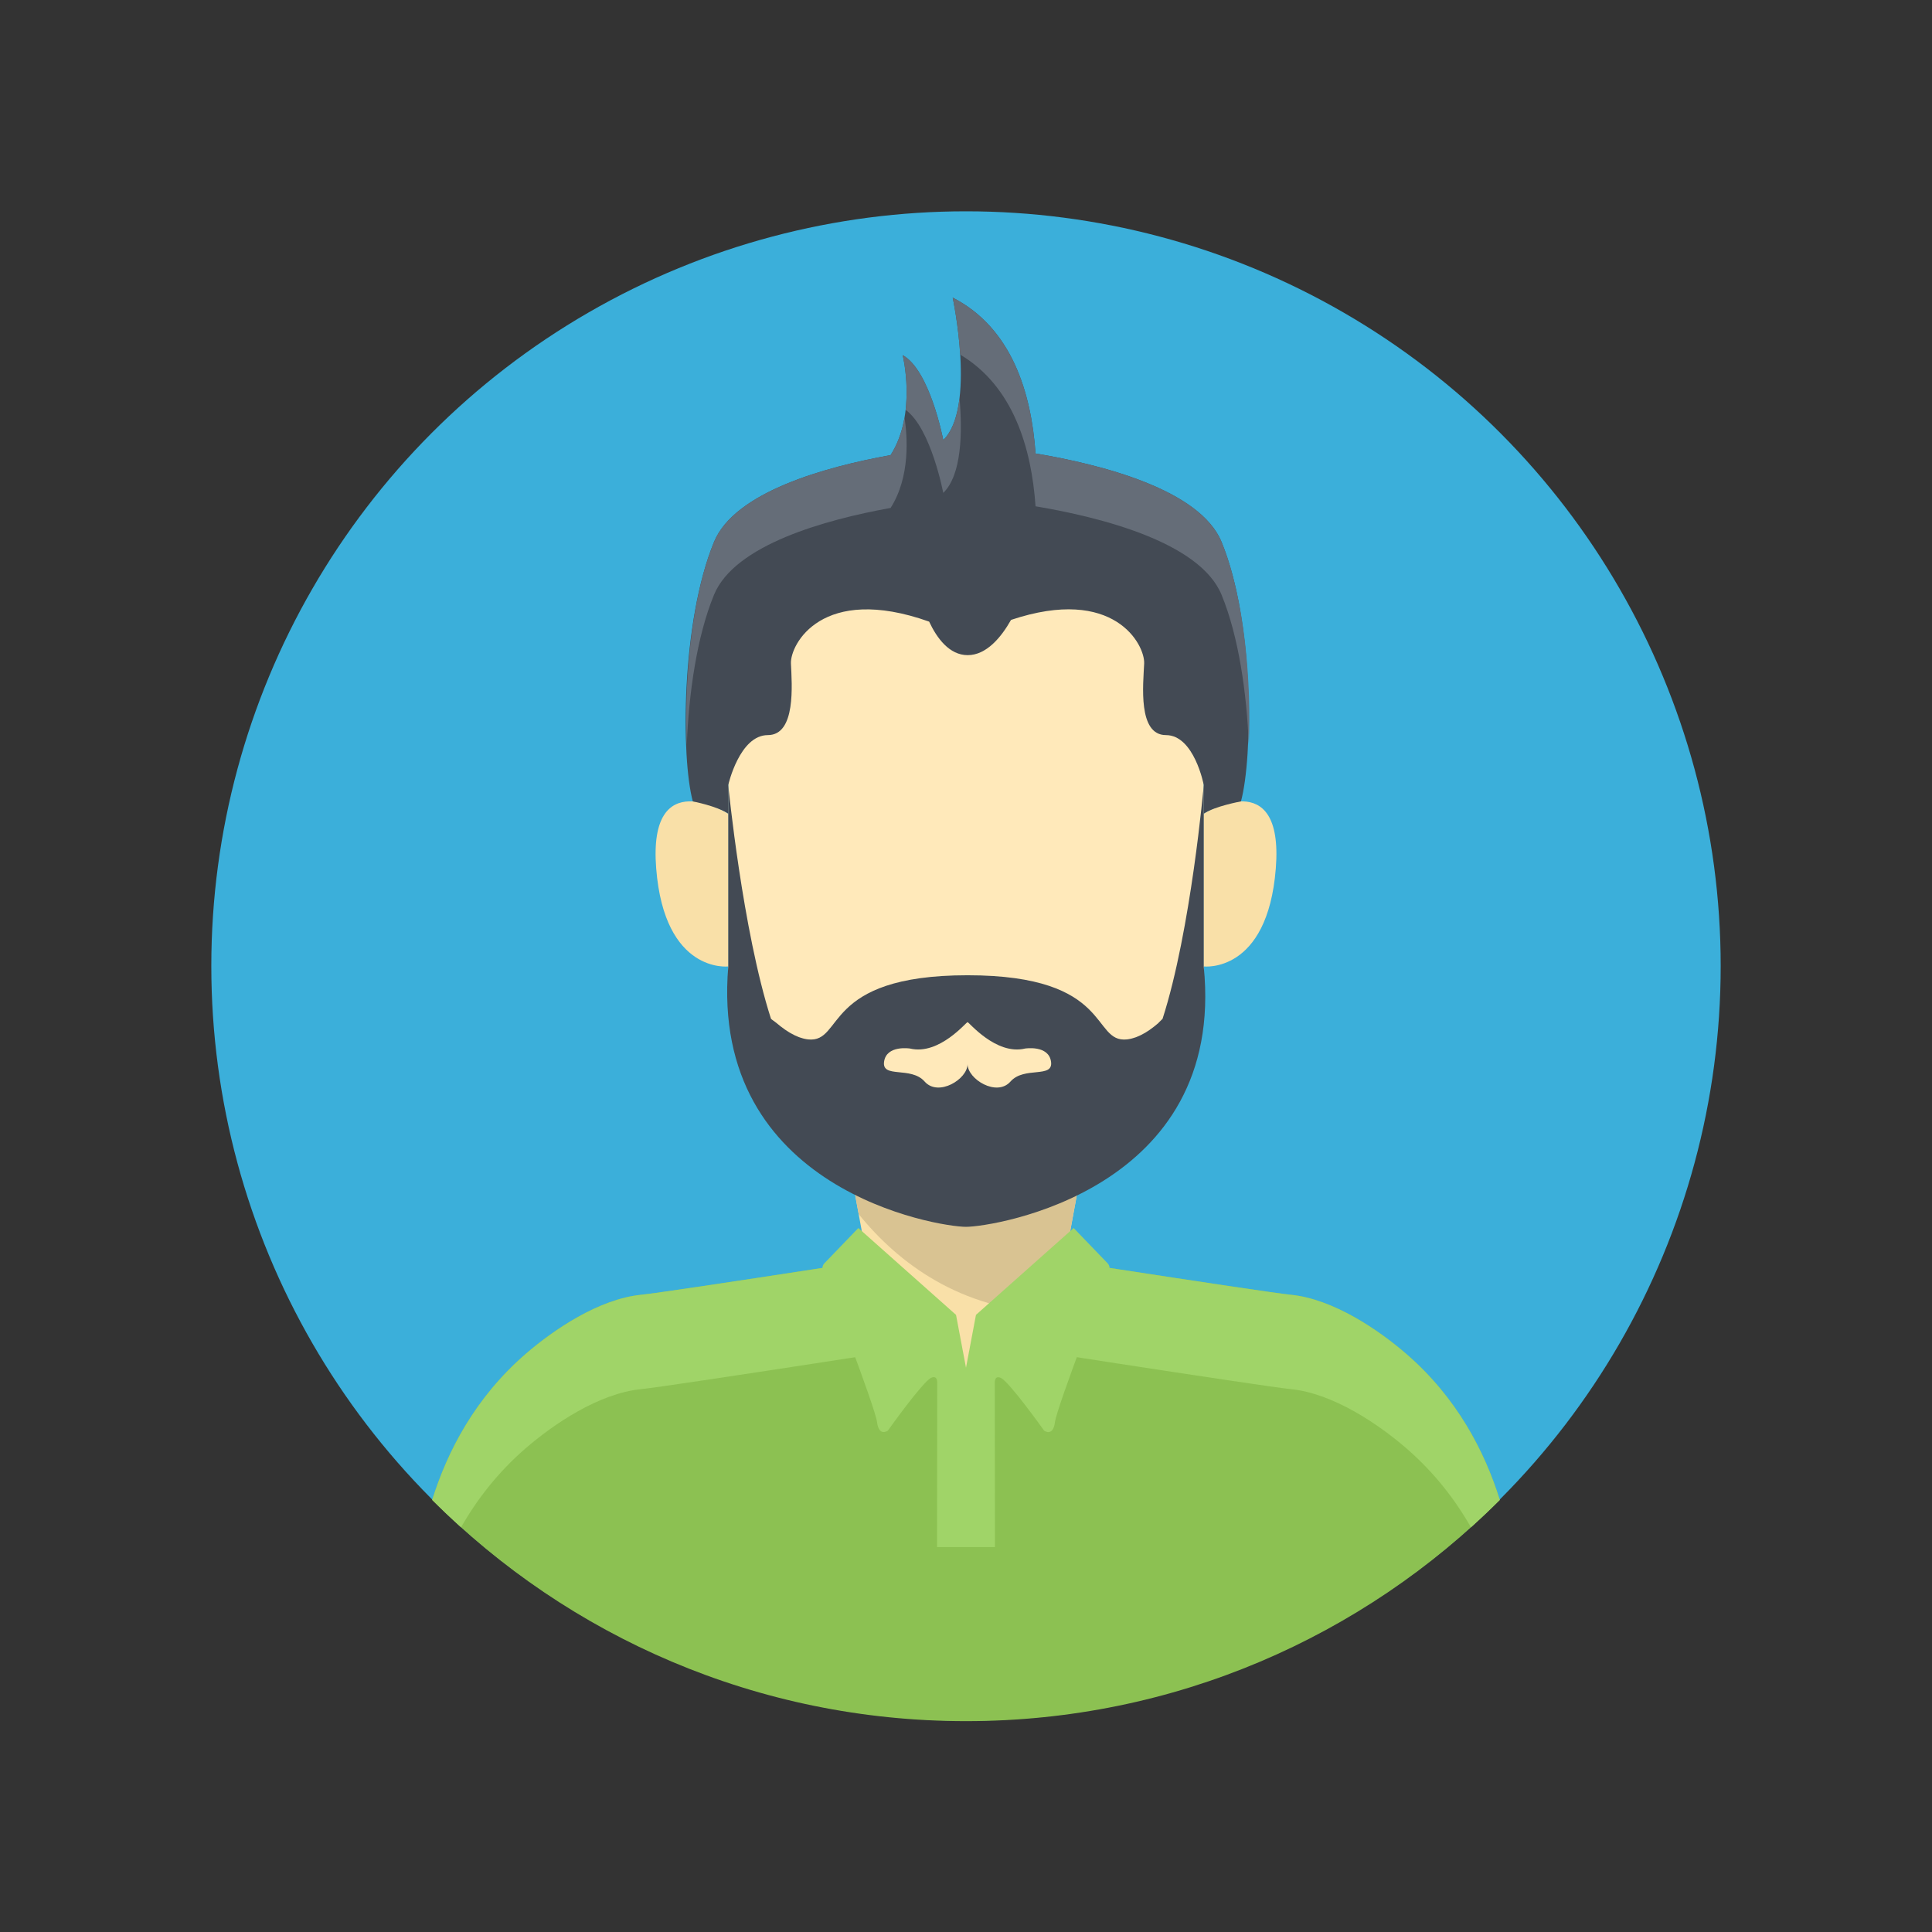
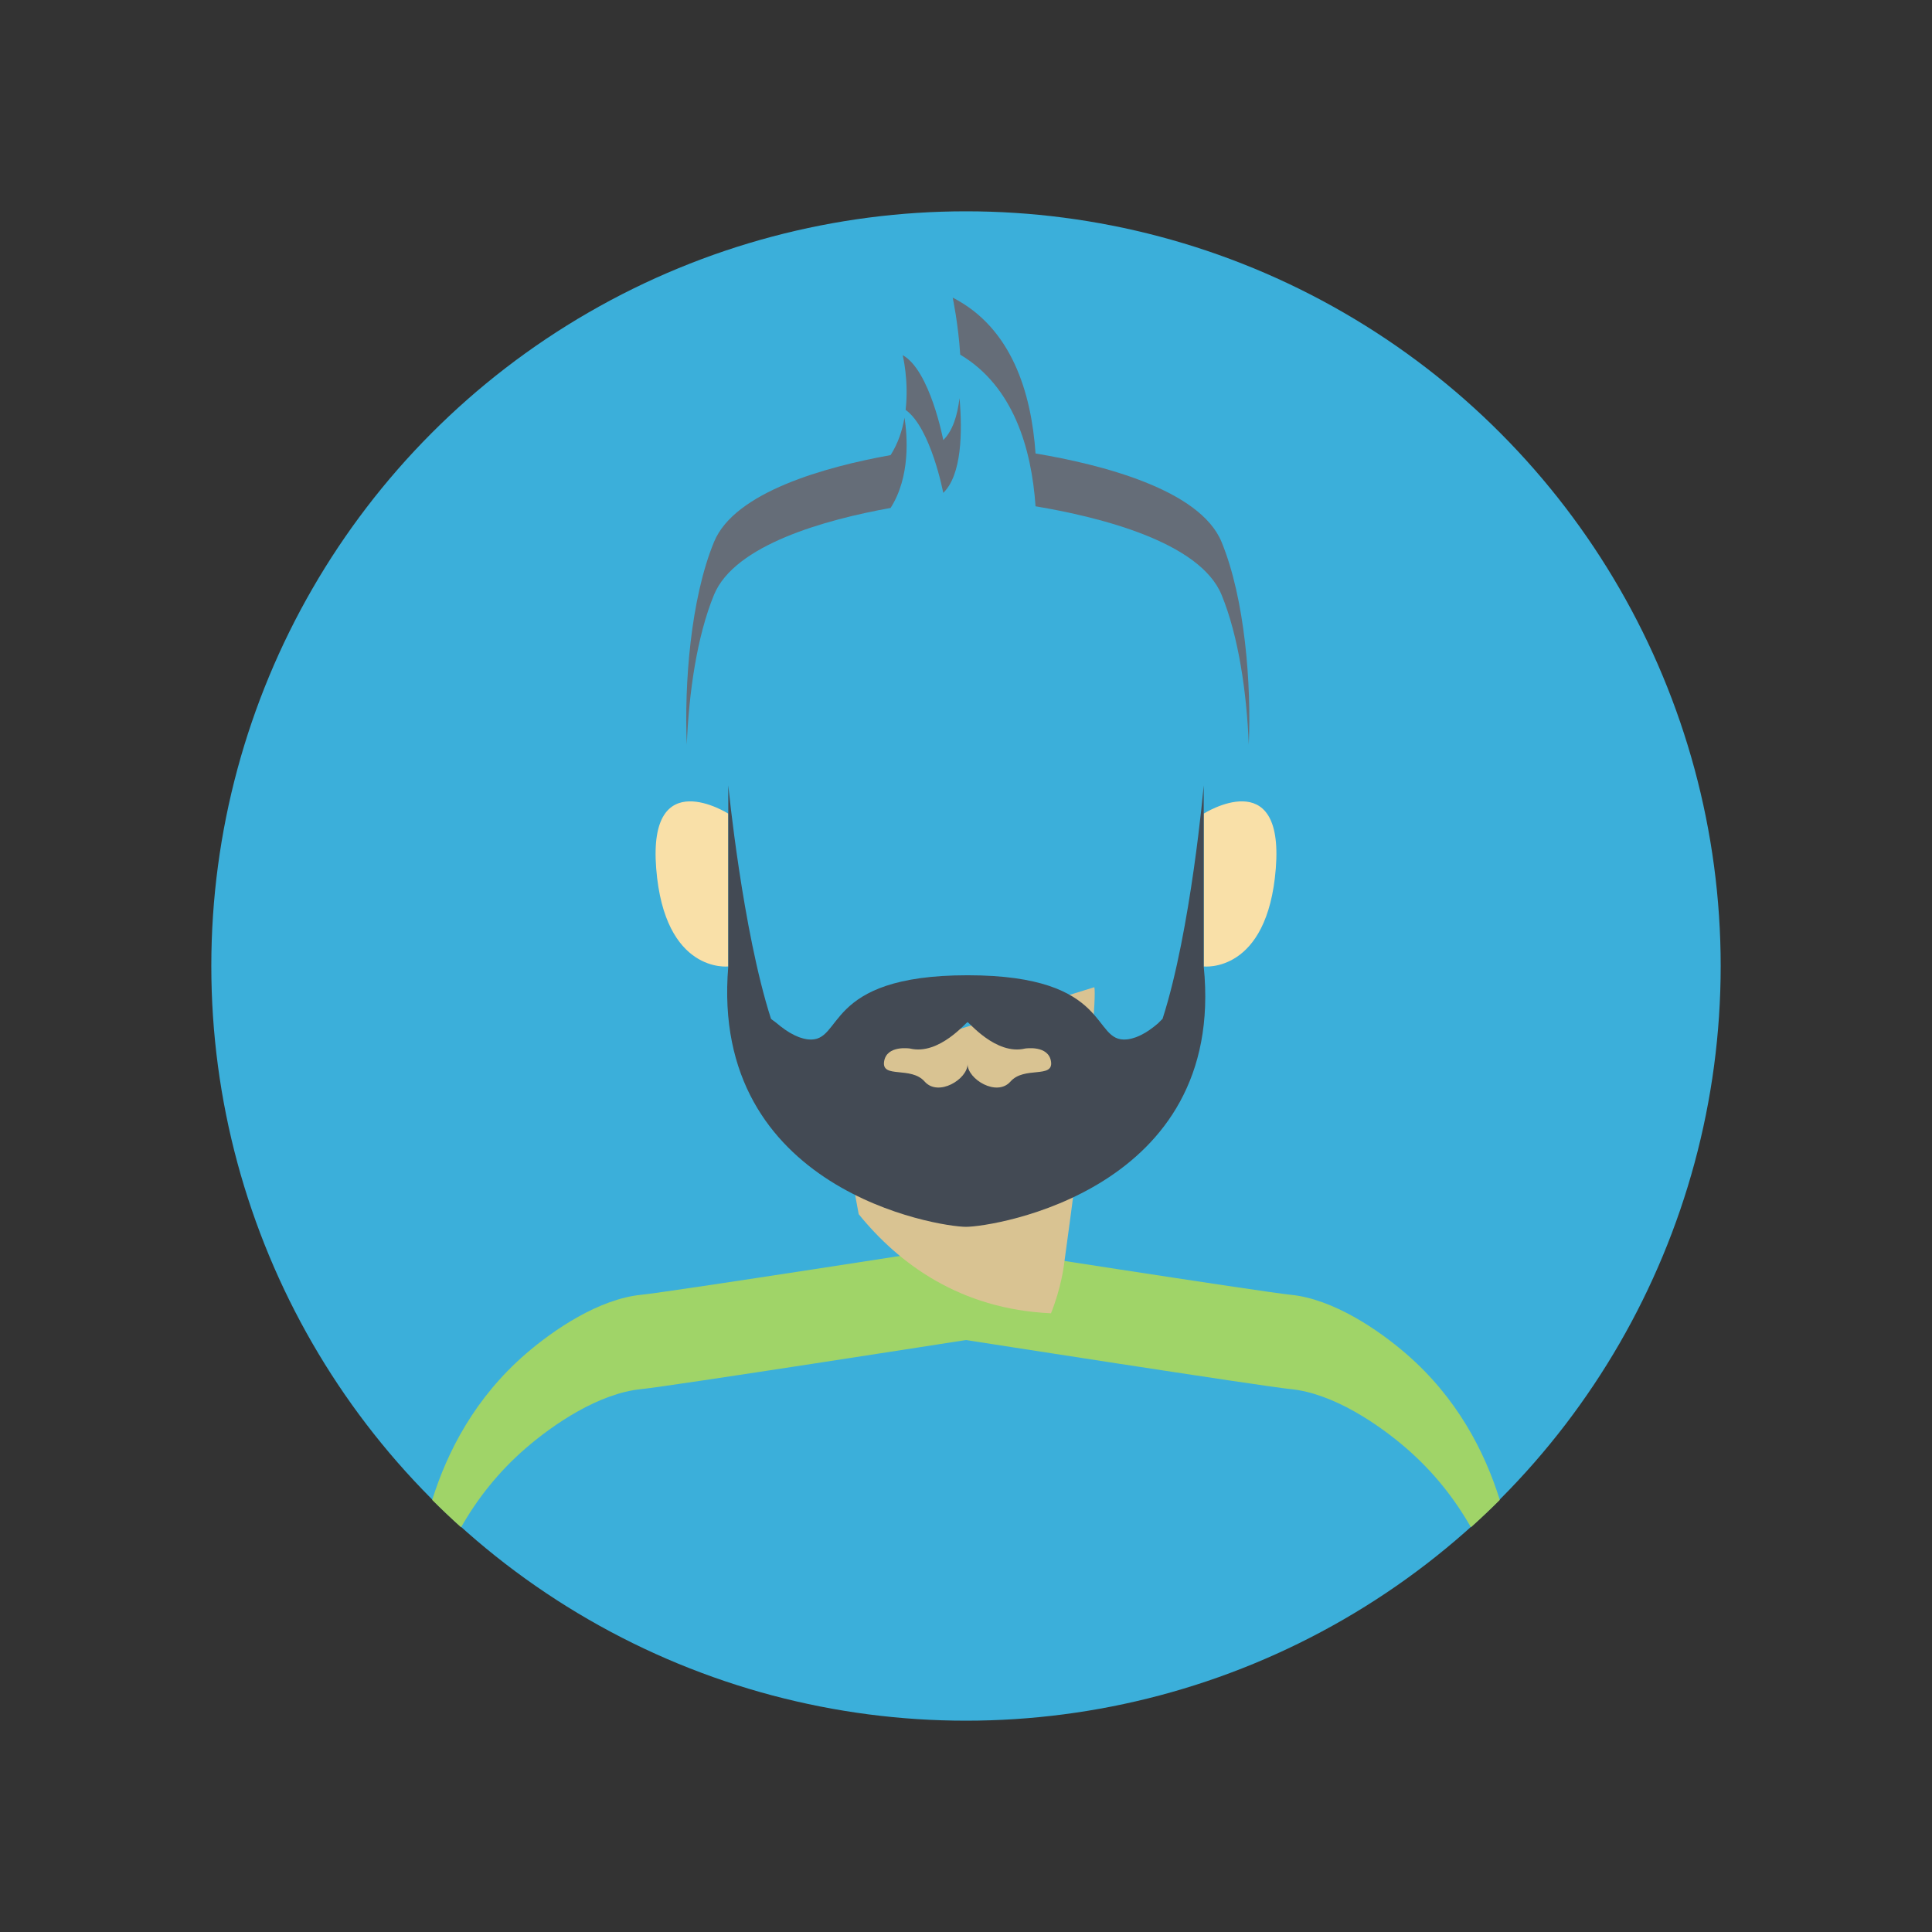
<svg xmlns="http://www.w3.org/2000/svg" version="1.1" baseProfile="basic" x="0px" y="0px" width="512px" height="512px" viewBox="0 0 512 512" xml:space="preserve">
  <rect x="0" y="0" width="512" height="512" fill="#333333" stroke="none" />
  <g id="Layer_159" display="none">
    <rect x="512" display="inline" fill="#FFFFFF" width="512" height="512" />
    <rect display="inline" fill="#FFFFFF" width="512" height="512" />
    <rect x="-512" display="inline" fill="#FFFFFF" width="512" height="512" />
    <rect x="512" y="512" display="inline" fill="#FFFFFF" width="512" height="512" />
    <rect y="512" display="inline" fill="#FFFFFF" width="512" height="512" />
    <rect x="-512" y="512" display="inline" fill="#FFFFFF" width="512" height="512" />
  </g>
  <g id="female" display="none">
    <g id="avatar15_1_" display="inline">
      <g id="baclk">
		</g>
      <g id="hair_back_8_">
		</g>
      <g id="clothes_30_">
		</g>
      <g id="face_98_">
		</g>
      <g id="hair_front_8_">
		</g>
    </g>
    <g id="avatar14_1_" display="inline">
      <g id="back_16_">
		</g>
      <g id="hair_back">
		</g>
      <g id="clothes_17_">
		</g>
      <g id="face_57_">
		</g>
      <g id="hair_front">
		</g>
    </g>
    <g id="avatar13_1_" display="inline">
      <g id="back_x27_">
		</g>
      <g id="clothes">
		</g>
      <g id="face">
		</g>
      <g id="hair">
		</g>
    </g>
    <g id="avatar12_1_" display="inline">
      <g id="back_27_">
		</g>
      <g id="clothes_29_">
		</g>
      <g id="face_97_">
		</g>
      <g id="hair_20_">
		</g>
    </g>
    <g id="avatar11_1_" display="inline">
      <g id="back_26_">
		</g>
      <g id="clothes_28_">
		</g>
      <g id="face_95_">
		</g>
      <g id="hair_19_">
		</g>
    </g>
    <g id="avatar10_1_" display="inline">
      <g id="back_25_">
		</g>
      <g id="clothes_27_">
		</g>
      <g id="face_94_">
		</g>
      <g id="glasses_11_">
		</g>
      <g id="hair_18_">
		</g>
    </g>
    <g id="avatar9_1_" display="inline">
      <g id="back_24_">
		</g>
      <g id="clothes_26_">
		</g>
      <g id="face_92_">
		</g>
      <g id="hair_17_">
		</g>
    </g>
    <g id="avatar8_1_" display="inline">
      <g id="back_23_">
		</g>
      <g id="hair_back_7_">
		</g>
      <g id="clothes_25_">
		</g>
      <g id="face_91_">
		</g>
      <g id="hair_front_7_">
		</g>
    </g>
    <g id="avatar7_1_" display="inline">
      <g id="back_22_">
		</g>
      <g id="clothes_24_">
		</g>
      <g id="face_90_">
		</g>
      <g id="necklace_1_">
		</g>
      <g id="earings_1_">
		</g>
      <g id="hair_16_">
		</g>
    </g>
    <g id="avatar6_1_" display="inline">
      <g id="back_21_">
		</g>
      <g id="hair_back_6_">
		</g>
      <g id="clothes_23_">
		</g>
      <g id="face_89_">
		</g>
      <g id="glasses_12_">
		</g>
      <g id="hair_front_6_">
		</g>
    </g>
    <g id="avatar5_1_" display="inline">
      <g id="back_20_">
		</g>
      <g id="hair_back_5_">
		</g>
      <g id="clothes_22_">
		</g>
      <g id="face_88_">
		</g>
      <g id="glasses_9_">
		</g>
      <g id="hair_front_5_">
		</g>
    </g>
    <g id="avatar4_1_" display="inline">
      <g id="back_19_">
		</g>
      <g id="hair_back_4_">
		</g>
      <g id="clothes_21_">
		</g>
      <g id="face_87_">
		</g>
      <g id="earing_1_">
		</g>
      <g id="hair_front_4_">
		</g>
    </g>
    <g id="avatar3_1_" display="inline">
      <g id="back_18_">
		</g>
      <g id="hair_back_3_">
		</g>
      <g id="clothes_20_">
		</g>
      <g id="face_86_">
		</g>
      <g id="earings">
		</g>
      <g id="glasses_8_">
		</g>
      <g id="hair_front_3_">
		</g>
    </g>
    <g id="avatar2_1_" display="inline">
      <g id="Layebackr_167">
		</g>
      <g id="hair_back_2_">
		</g>
      <g id="clothes_19_">
		</g>
      <g id="necklace">
		</g>
      <g id="face_85_">
		</g>
      <g id="hair_front_2_">
		</g>
    </g>
    <g id="avatar1_1_" display="inline">
      <g id="back_17_">
		</g>
      <g id="hair_back_1_">
		</g>
      <g id="clothes_18_">
		</g>
      <g id="face_84_">
		</g>
      <g id="hair_front_1_">
		</g>
    </g>
  </g>
  <g id="male">
    <g id="avatar20">
      <g id="back_32_">
		</g>
      <g id="clothes_34_">
		</g>
      <g id="face_100_">
		</g>
      <g id="hair_22_">
		</g>
    </g>
    <g id="avatar19">
      <g id="back_31_">
		</g>
      <g id="clothes_33_">
		</g>
      <g id="face_99_">
		</g>
      <g id="scaft">
		</g>
      <g id="hat">
		</g>
    </g>
    <g id="avatar18">
      <g id="back_30_">
		</g>
      <g id="clothes_32_">
		</g>
      <g id="face_55_">
		</g>
      <g id="earings_2_">
		</g>
      <g id="hair_21_">
		</g>
    </g>
    <g id="avatar17">
      <g id="back_29_">
		</g>
      <g id="hair_back_10_">
		</g>
      <g id="clothes_31_">
		</g>
      <g id="face_2_">
		</g>
      <g id="glasses_10_">
		</g>
      <g id="hair_front_10_">
		</g>
    </g>
    <g id="avatar16">
      <g id="back_28_">
		</g>
      <g id="hair_back_9_">
		</g>
      <g id="clothes_1_">
		</g>
      <g id="face_1_">
		</g>
      <g id="hair_front_9_">
		</g>
    </g>
    <g id="avatar15">
      <g id="back_5_">
		</g>
      <g id="clothes_6_">
		</g>
      <g id="face_29_">
		</g>
      <g id="glasses_4_">
		</g>
      <g id="hair_8_">
		</g>
    </g>
    <g id="avatar14">
      <g id="back_6_">
		</g>
      <g id="clothes_7_">
		</g>
      <g id="face_42_">
		</g>
      <g id="earings_3_">
		</g>
      <g id="hair_9_">
		</g>
    </g>
    <g id="avatar13">
      <g id="back_7_">
		</g>
      <g id="clothes_8_">
		</g>
      <g id="face_43_">
		</g>
      <g id="glasses_5_">
		</g>
      <g id="hair_10_">
		</g>
    </g>
    <g id="avatar12">
      <g id="back_8_">
		</g>
      <g id="clothes_9_">
		</g>
      <g id="face_44_">
		</g>
      <g id="beard_6_">
		</g>
      <g id="hair_11_">
		</g>
    </g>
    <g id="avatar11">
      <g id="back_9_">
		</g>
      <g id="clothes_10_">
		</g>
      <g id="face_45_">
		</g>
      <g id="glass">
		</g>
      <g id="hair_12_">
		</g>
    </g>
    <g id="avatar10">
      <g id="back_10_">
		</g>
      <g id="clothes_11_">
		</g>
      <g id="face_46_">
		</g>
      <g id="beard_7_">
		</g>
      <g id="glasses_6_">
		</g>
      <g id="hair_13_">
		</g>
    </g>
    <g id="avatar9">
      <g id="back_11_">
		</g>
      <g id="clothes_12_">
		</g>
      <g id="face_47_">
		</g>
      <g id="glasses_3_">
		</g>
      <g id="hair_7_">
		</g>
    </g>
    <g id="avatar8">
      <g id="back_12_">
		</g>
      <g id="clothes_13_">
		</g>
      <g id="face_48_">
		</g>
      <g id="beard_5_">
		</g>
      <g id="glasses_7_">
		</g>
      <g id="hair_6_">
		</g>
    </g>
    <g id="avatar7">
      <g id="back_4_">
		</g>
      <g id="clothes_14_">
		</g>
      <g id="face_11_">
		</g>
      <g id="hair_14_">
		</g>
    </g>
    <g id="avatar6">
      <g id="back_13_">
		</g>
      <g id="clothes_15_">
		</g>
      <g id="face_16_">
		</g>
      <g id="glasses_2_">
		</g>
      <g id="beard_4_">
		</g>
      <g id="hair_5_">
		</g>
    </g>
    <g id="avatar5">
      <g id="back_14_">
		</g>
      <g id="clothes_5_">
		</g>
      <g id="face_38_">
		</g>
      <g id="beard_3_">
		</g>
      <g id="hair_4_">
		</g>
    </g>
    <g id="avatar4">
      <g id="back_3_">
		</g>
      <g id="clothes_4_">
		</g>
      <g id="face_13_">
		</g>
      <g id="beard_2_">
		</g>
      <g id="glasses_1_">
		</g>
      <g id="hair_3_">
		</g>
    </g>
    <g id="avatar3">
      <g id="back_15_">
		</g>
      <g id="clothes_16_">
		</g>
      <g id="face_49_">
		</g>
      <g id="hair_15_">
		</g>
    </g>
    <g id="avatar2">
      <g id="back_2_">
        <circle fill="#3BAFDA" cx="256" cy="256" r="200" />
      </g>
      <g id="clothes_3_">
-         <path id="_x35__49_" fill="#8CC152" d="M372.668,358.789c-7.353-6.355-19.364-14.563-30.666-15.666     c-7.258-0.709-86.002-13-86.002-13s-78.744,12.291-86.002,13c-11.302,1.104-23.313,9.311-30.666,15.666     c-13.417,11.598-20.781,25.84-24.795,38.711c36.195,36.219,86.213,58.621,141.463,58.621s105.268-22.402,141.463-58.621     C393.449,384.629,386.085,370.387,372.668,358.789z" />
        <path id="_x34__62_" fill="#A0D468" d="M139.332,383.789c7.353-6.355,19.364-14.563,30.666-15.666     c7.258-0.709,86.002-13,86.002-13s78.744,12.291,86.002,13c11.302,1.104,23.313,9.311,30.666,15.666     c7.412,6.406,12.97,13.621,17.143,20.965c2.612-2.354,5.168-4.768,7.652-7.254c-4.014-12.871-11.378-27.113-24.795-38.711     c-7.353-6.355-19.364-14.563-30.666-15.666c-7.258-0.709-86.002-13-86.002-13s-78.744,12.291-86.002,13     c-11.302,1.104-23.313,9.311-30.666,15.666c-13.417,11.598-20.781,25.84-24.795,38.711c2.484,2.486,5.04,4.9,7.652,7.254     C126.362,397.41,131.92,390.195,139.332,383.789z" />
-         <path id="_x33__68_" fill="#F9E0A8" d="M256,252.121l-42.25-5.5l16.307,88.734c0,0,3.666,30.766,25.943,30.766     s25.943-30.766,25.943-30.766l16.307-88.734L256,252.121z" />
-         <path id="_x32__75_" fill="#D9C392" d="M290,261.621l-69.525,21.592l7.086,38.557c10.66,13.145,26.918,25.186,50.957,26.264     c2.709-6.691,3.426-12.678,3.426-12.678l12.127-65.99C291.686,264.568,290,261.621,290,261.621z" />
-         <path id="_x31__89_" fill="#A0D468" d="M293.532,334.787l-9.002-9.348l-25.89,23.016l-2.641,14l-2.641-14l-25.89-23.016     l-9.002,9.348c-1.169,1.215-0.001,3.209-0.001,3.209s13.458,34.875,13.958,38.875s2.874,2.25,2.874,2.25s9.266-13.043,11.496-14     c1.75-0.75,1.577,1.383,1.577,1.383L248.33,410h15.34l-0.041-43.496c0,0-0.175-2.107,1.575-1.357     c2.23,0.955,11.498,13.987,11.498,13.987s2.372,1.743,2.872-2.257S293.533,338,293.533,338S294.701,336.002,293.532,334.787z" />
+         <path id="_x32__75_" fill="#D9C392" d="M290,261.621l-69.525,21.592l7.086,38.557c10.66,13.145,26.918,25.186,50.957,26.264     c2.709-6.691,3.426-12.678,3.426-12.678C291.686,264.568,290,261.621,290,261.621z" />
      </g>
      <g id="face_9_">
        <path id="ear_119_" fill="#F9E0A8" d="M193,215.621c0,0-21.309-13.5-19.104,14.5s19.104,26,19.104,26V215.621z" />
        <path id="ear_113_" fill="#F9E0A8" d="M319,215.621c0,0,21.31-13.5,19.104,14.5c-2.204,28-19.104,26-19.104,26V215.621z" />
-         <path id="face_74_" fill="#FFE9BA" d="M256,143.383c-63,0-63,34.738-63,34.738s0,59.5,0,80s19.237,36.287,35.226,50     c13.408,11.5,27.774,11,27.774,11s14.366,0.5,27.774-11c15.988-13.713,35.226-29.5,35.226-50s0-80,0-80S319,143.383,256,143.383z     " />
      </g>
      <g id="beard_1_">
        <path id="_x31__85_" fill="#434A54" d="M319,256.121v-47.998c0,0-3.356,38.414-10.908,61.873     c-0.383,0.355-0.667,0.703-1.059,1.039c-0.002,0.002,0.048,0.004,0.046,0.006c-0.765,0.654-1.518,1.264-2.304,1.809     c-0.052,0.035-0.091,0.07-0.144,0.105c-0.326,0.223-0.648,0.434-0.977,0.633c-0.071,0.043-0.14,0.088-0.211,0.129     c-0.748,0.439-1.498,0.809-2.247,1.098c-0.1,0.037-0.198,0.07-0.298,0.107c-0.277,0.098-0.552,0.184-0.828,0.256     c-0.106,0.029-0.212,0.061-0.319,0.084c-0.364,0.086-0.729,0.154-1.089,0.193c-9.583,1-3.584-17-42.25-17s-32.667,18-42.25,17     c-0.36-0.039-0.725-0.107-1.089-0.193c-0.106-0.023-0.213-0.055-0.319-0.084c-0.275-0.072-0.551-0.158-0.828-0.256     c-0.1-0.037-0.199-0.07-0.299-0.107c-0.749-0.289-1.5-0.658-2.248-1.098c-0.071-0.041-0.143-0.086-0.214-0.129     c-0.329-0.199-0.657-0.41-0.983-0.633c-0.053-0.035-0.104-0.07-0.156-0.105c-0.786-0.545-1.565-1.154-2.33-1.809     c-0.002-0.002-0.004-0.004-0.006-0.006c-0.392-0.336-0.986-0.684-1.369-1.039C196.771,246.537,193,208.123,193,208.123v47.998     c-5,59.334,55.667,69,63,69S325,315.455,319,256.121z M267.789,286.621c-3.625,4.125-11.375-0.625-11.375-4.625     c0,4-7.75,8.75-11.375,4.625s-11.375-0.75-10.75-5.25s6.875-3.5,6.875-3.5c7.786,1.869,15.071-7.229,15.25-6.98     c0.179-0.248,7.464,8.85,15.25,6.98c0,0,6.25-1,6.875,3.5S271.414,282.496,267.789,286.621z" />
      </g>
      <g id="hair_2_">
-         <path id="_x34__61_" fill="#434A54" d="M323.723,143.621c-5.725-13.902-31.884-20.527-49.292-23.447     c-1.119-16.156-6.353-33.326-21.958-41.303c0,0,6.25,29.25-2.5,37.75c0,0-3.5-18.5-10.75-22.5c0,0,3.836,15.475-3.207,26.488     c-17.313,3.121-41.337,9.762-46.793,23.012c-8.75,21.25-8.75,57.268-5.618,68.76c0,0,6.396,1.24,9.396,3.24v-7.623     c0,0,2.986-13.189,10.486-13.189s6.368-13.469,6.118-18.969c-0.229-5.043,8.237-21.184,36.626-11.104     c2.056,4.398,5.367,8.885,10.212,8.885c5.013,0,8.925-4.803,11.49-9.34c27.359-9.148,35.507,6.592,35.282,11.559     c-0.25,5.5-1.733,18.969,5.767,18.969S319,207.998,319,207.998v7.623c3-2,9.868-3.24,9.868-3.24     C332,200.889,332.473,164.871,323.723,143.621z" />
        <path id="_x33__74_" fill="#656D78" d="M189.223,157.621c5.456-13.25,29.48-19.891,46.793-23.012     c5.294-8.277,4.441-19.074,3.691-23.928c-0.586,3.365-1.707,6.824-3.691,9.928c-17.313,3.121-41.337,9.762-46.793,23.012     c-6.236,15.146-7.906,37.789-7.218,53.711C182.545,183.793,184.66,168.701,189.223,157.621z" />
        <path id="_x32__83_" fill="#656D78" d="M274.431,134.174c17.408,2.92,43.567,9.545,49.292,23.447     c4.563,11.08,6.678,26.172,7.218,39.711c0.688-15.922-0.981-38.564-7.218-53.711c-5.725-13.902-31.884-20.527-49.292-23.447     c-1.119-16.156-6.353-33.326-21.958-41.303c0,0,1.488,6.982,1.994,15.113C268.523,102.363,273.361,118.729,274.431,134.174z" />
        <path id="_x31__90_" fill="#656D78" d="M240.002,108.623c6.721,4.832,9.971,21.998,9.971,21.998     c4.919-4.777,5.098-16.113,4.311-25.123c-0.552,4.617-1.824,8.709-4.311,11.123c0,0-3.5-18.5-10.75-22.5     C239.223,94.121,240.893,100.869,240.002,108.623z" />
      </g>
    </g>
    <g id="avatar1">
      <g id="back_1_">
		</g>
      <g id="clothes_2_">
		</g>
      <g id="face_6_">
		</g>
      <g id="hair_1_">
		</g>
    </g>
  </g>
</svg>